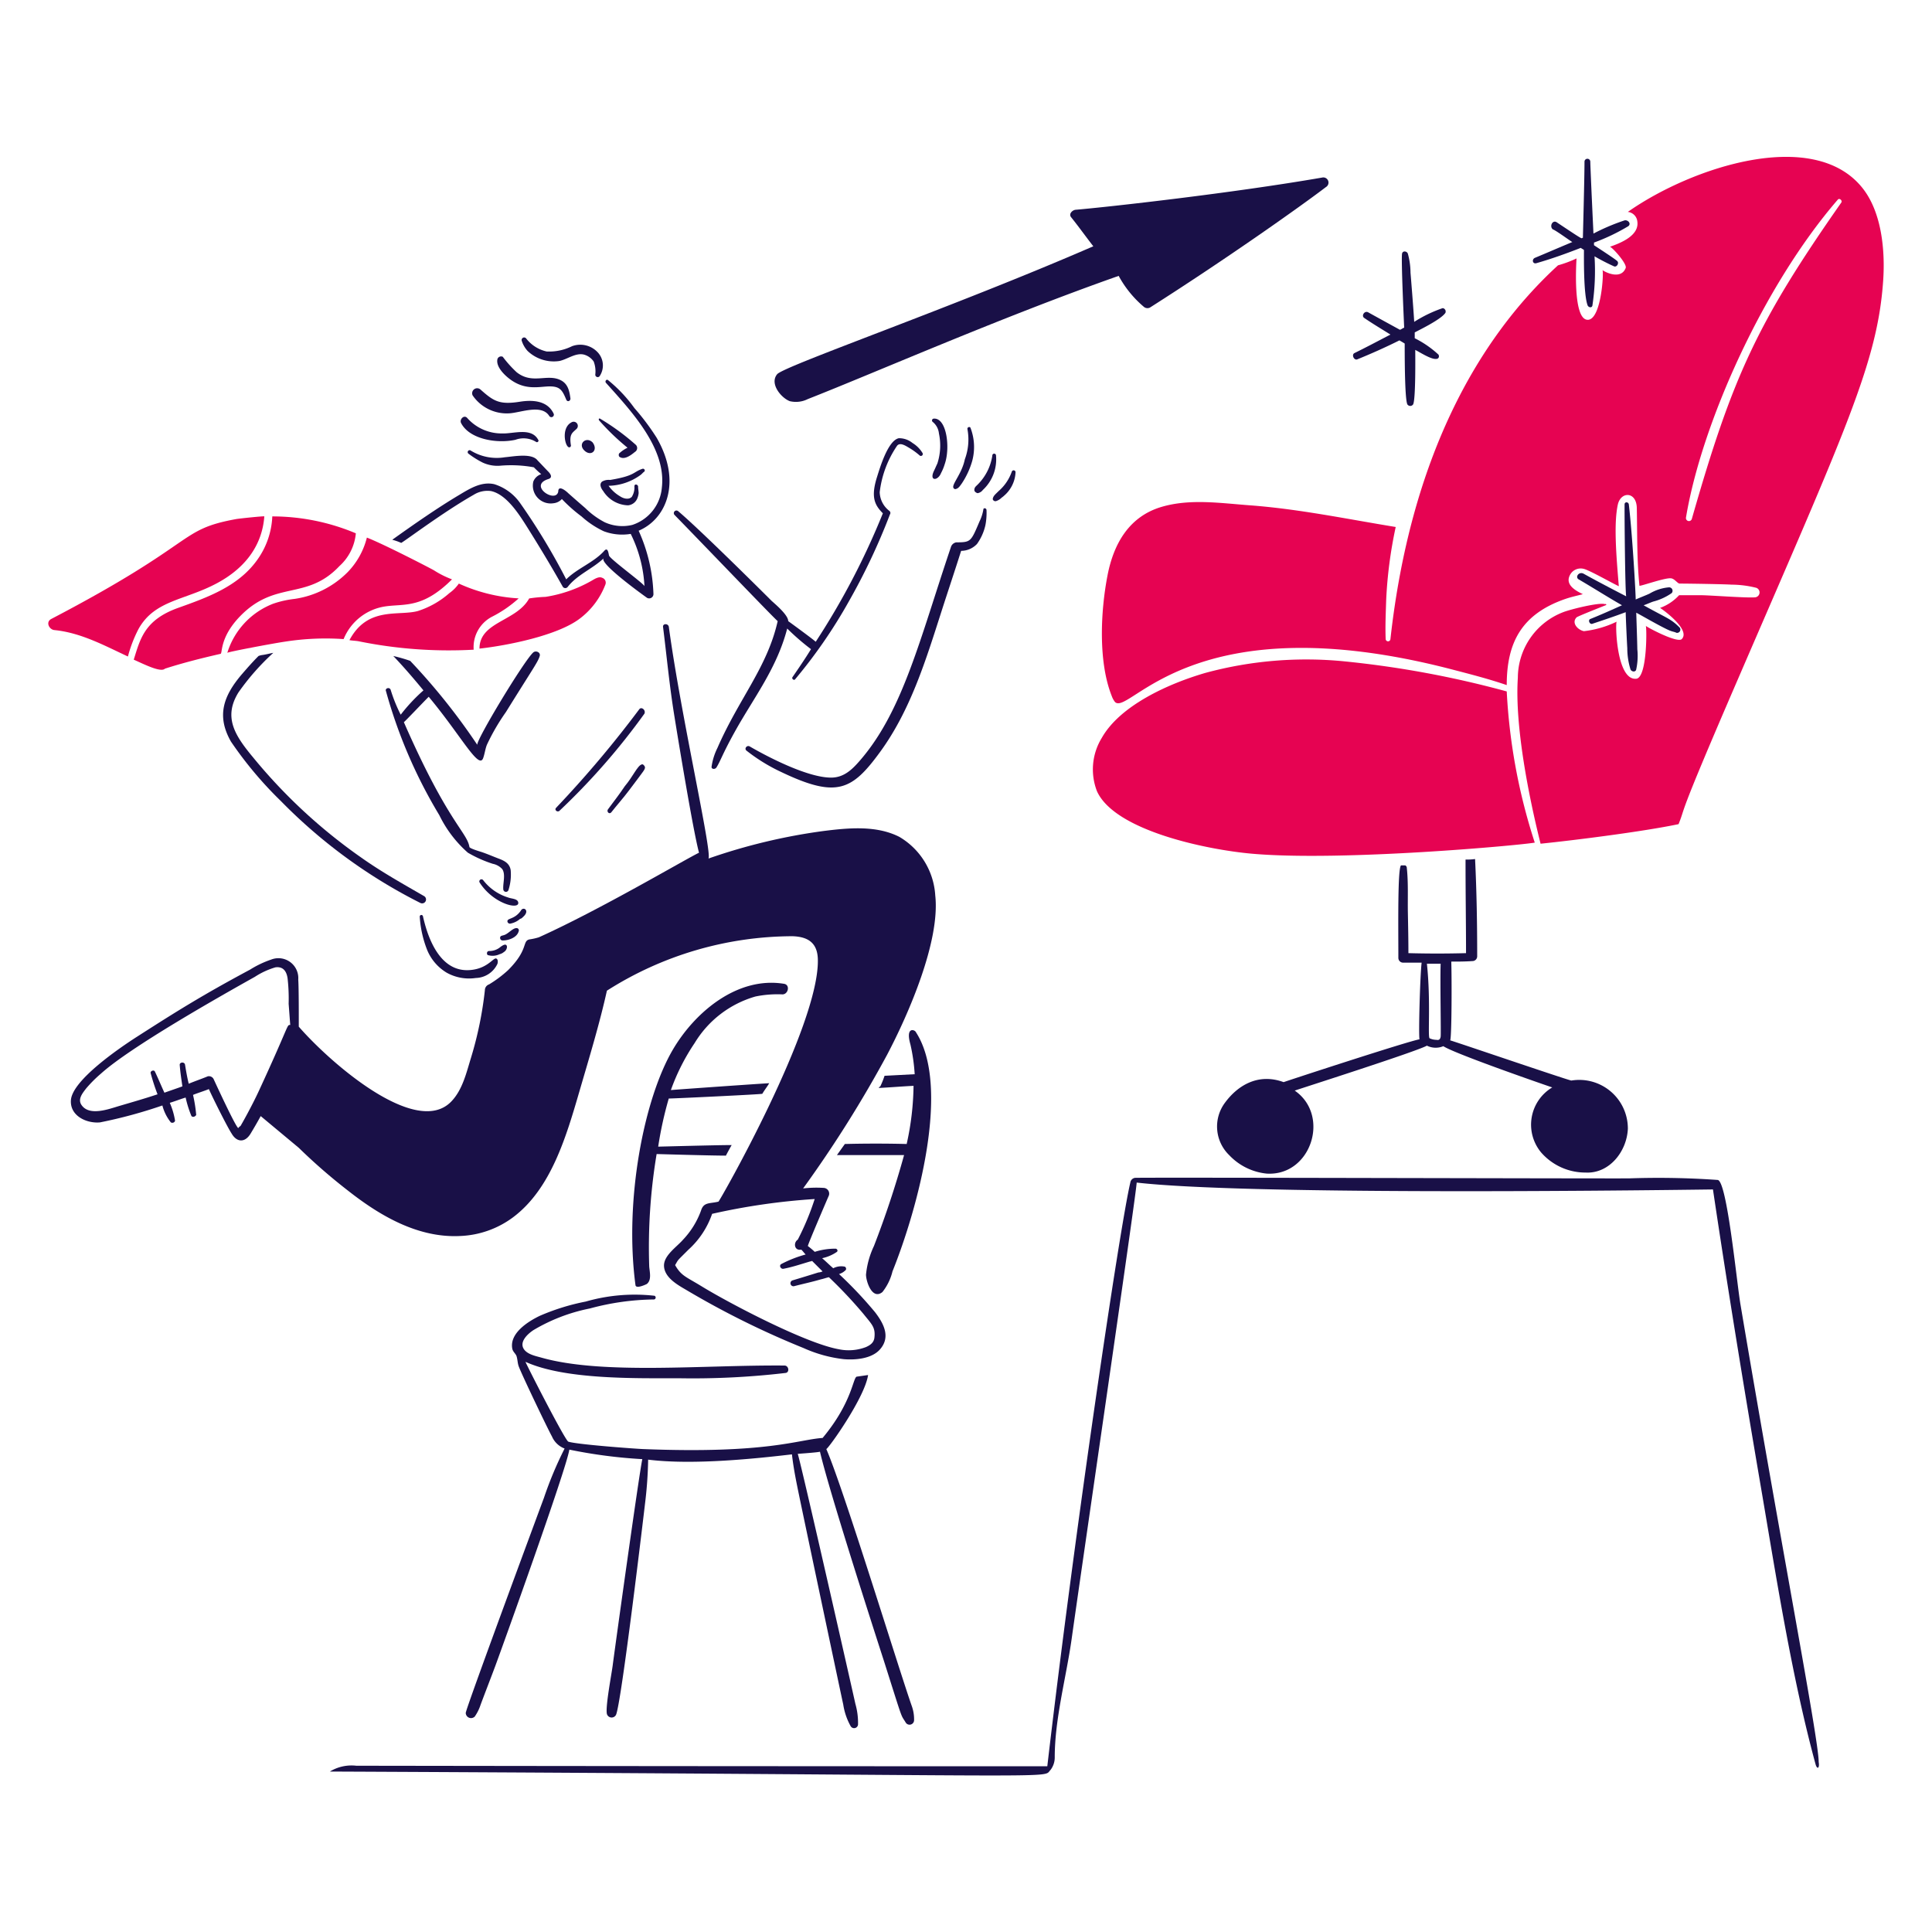
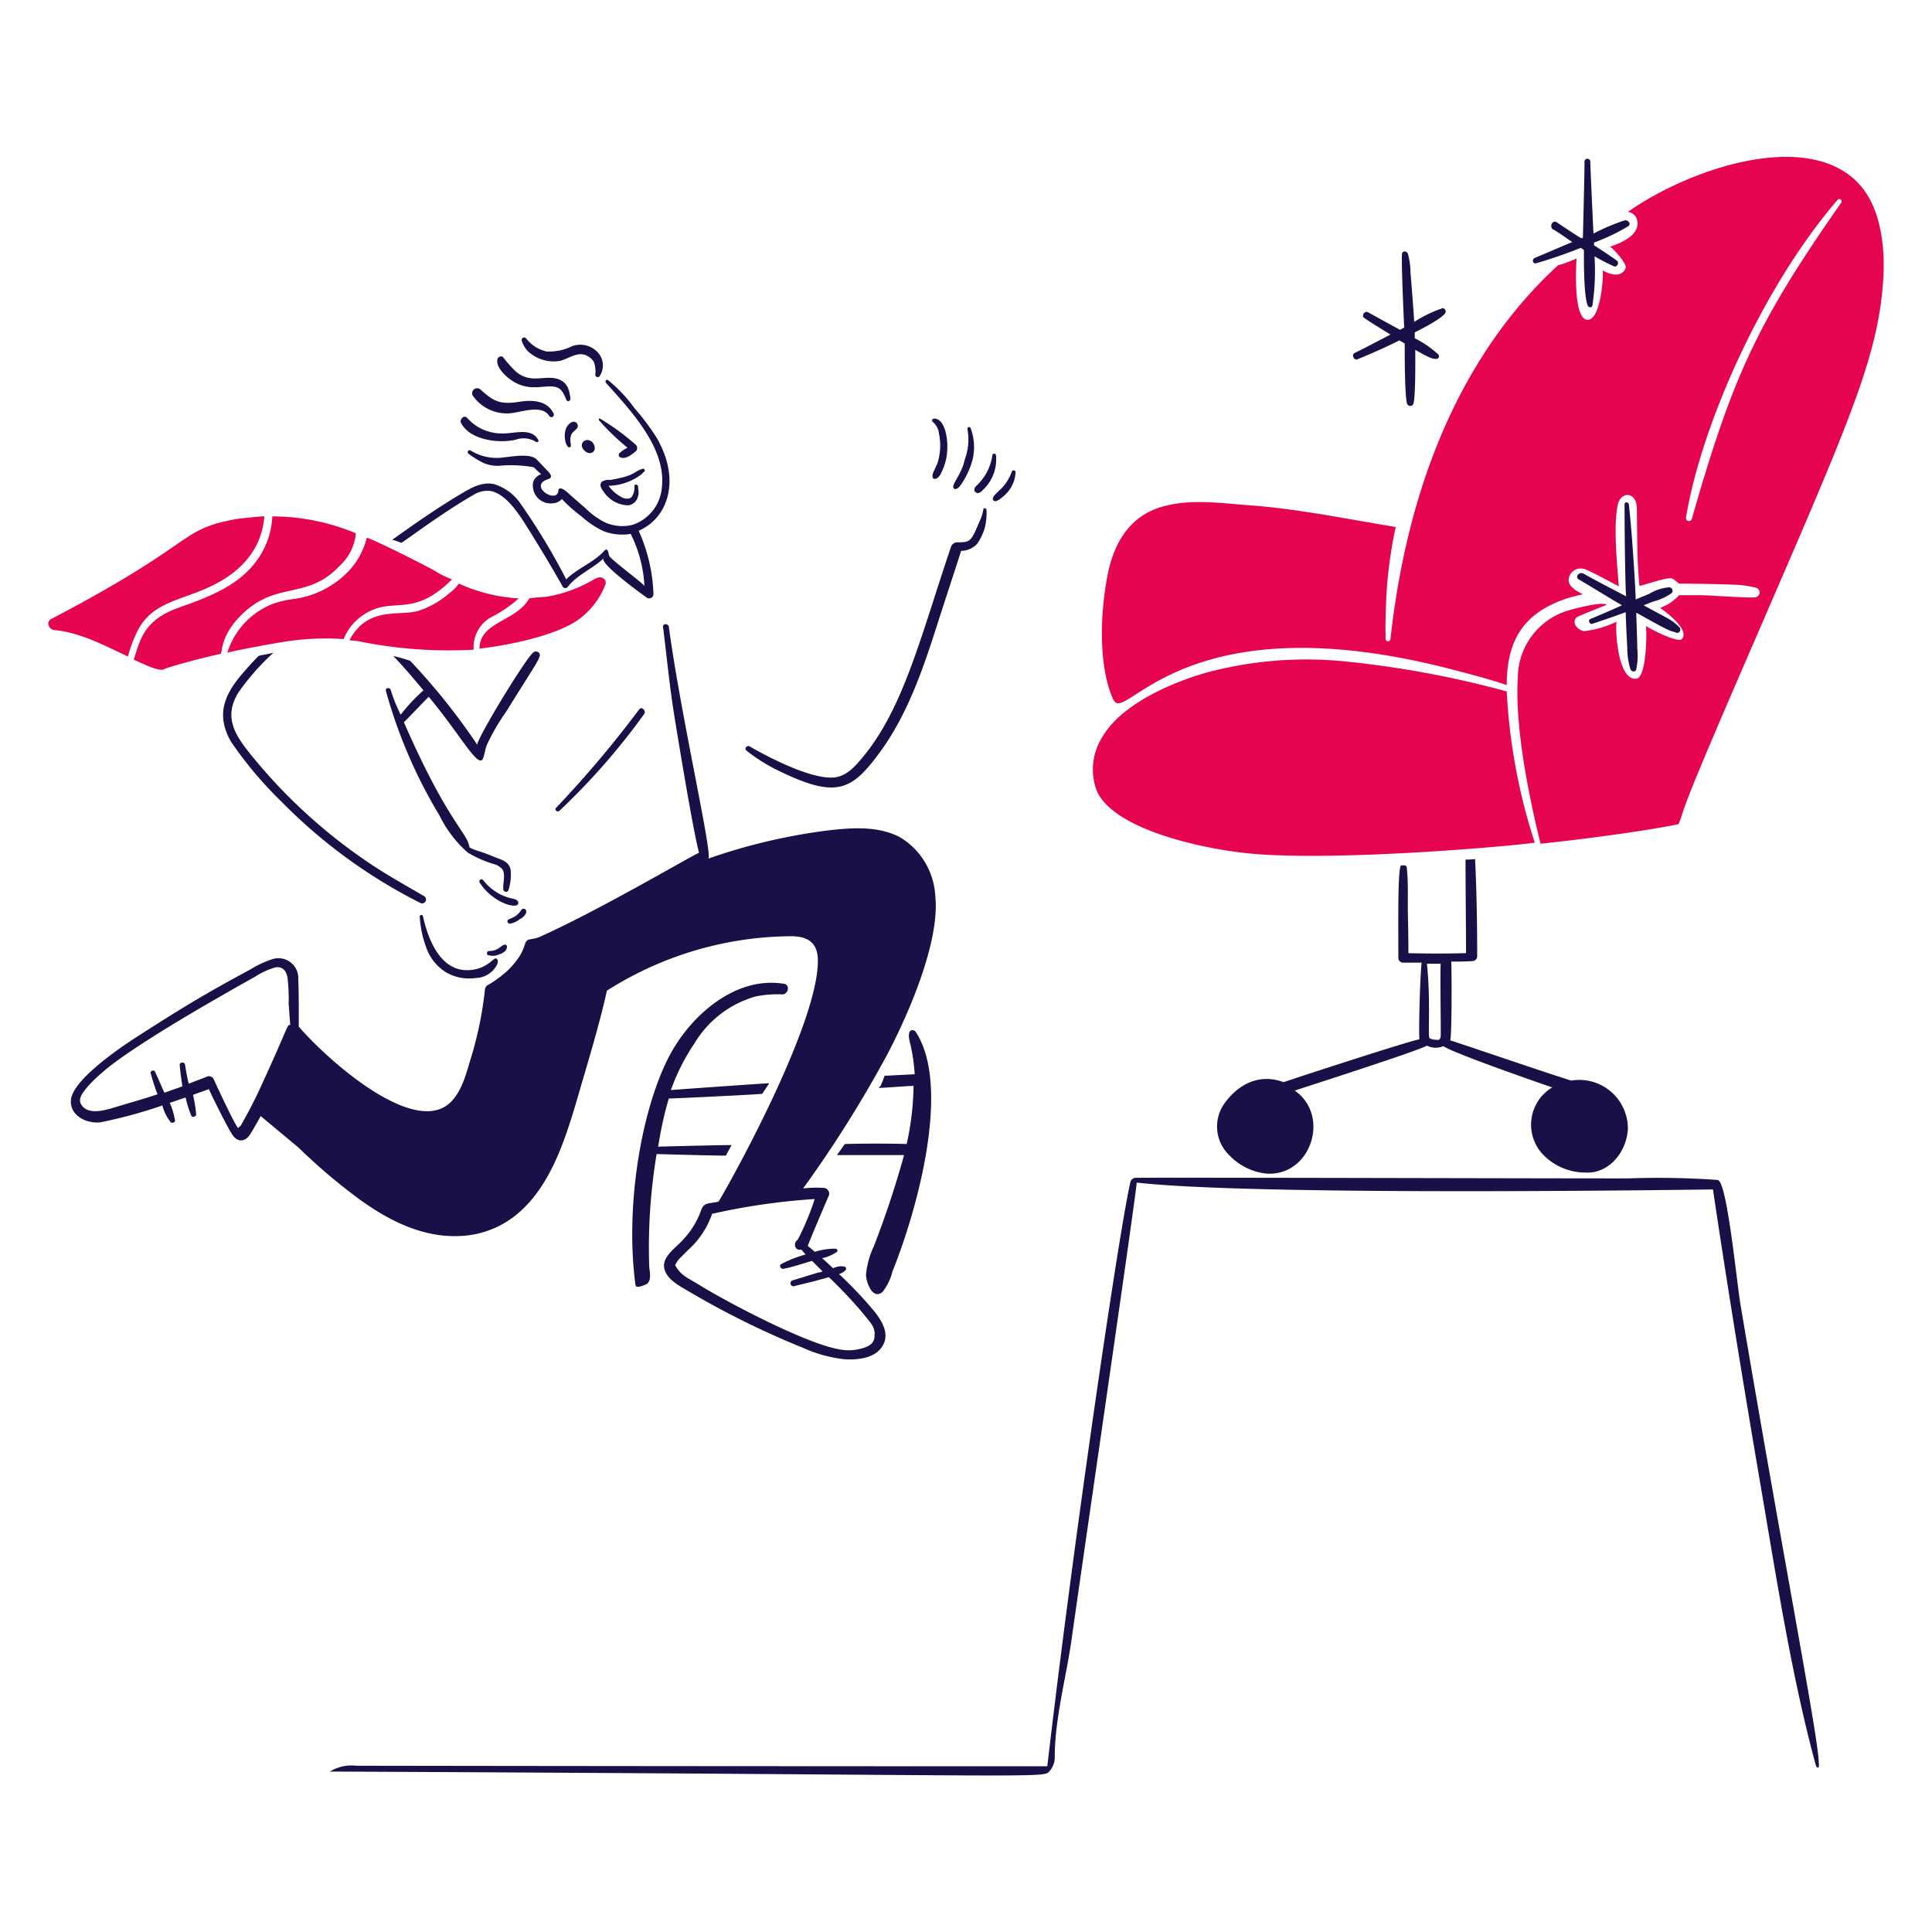
<svg xmlns="http://www.w3.org/2000/svg" viewBox="0 0 200 200" height="200" width="200">
  <path d="M151.763,98.669c-1.97.054-4,.054-5.965,0,0-1.369-.028-2.736-.055-4.16-.03-1.532.055-3.119-.11-4.652a.3.3,0,0,0-.164-.274h-.438c-.357.358-.273,6.348-.273,9.578a.491.491,0,0,0,.492.493h1.916c-.164,1.423-.329,7.5-.219,7.936-1.095.164-13.956,4.378-14.066,4.433-2.681-.985-4.8.393-6.075,2.134a4.117,4.117,0,0,0,.438,5.419,6.181,6.181,0,0,0,3.886,1.915c4.594.28,6.622-6.02,2.9-8.592.273-.11,12.642-4.051,13.682-4.653a2.043,2.043,0,0,0,1.7.055c1.259.821,10.946,4.16,11.274,4.269a4.492,4.492,0,0,0-1.149,6.732,6.075,6.075,0,0,0,4.6,2.08c2.462.134,4.279-2.189,4.379-4.543a5.034,5.034,0,0,0-5.857-4.98c-.875-.219-12.095-4.05-12.533-4.16.164-.438.164-6.622.11-8.155.711,0,1.423,0,2.189-.054a.491.491,0,0,0,.493-.493c0-3.338-.055-6.732-.219-10.07a6.038,6.038,0,0,1-.986.054C151.708,92.375,151.763,95.549,151.763,98.669Zm-2.627,8.647c-.05.275-.164.383-.438.328a1.675,1.675,0,0,1-.711-.164c-.2-.2.138-3.876-.274-7.717h1.423C149.07,101.484,149.184,107.057,149.136,107.316Z" fill="#191047" />
  <path d="M90.958,112.625c1.2-.055,2.408-.164,3.612-.219a29.078,29.078,0,0,1-.711,6.02q-3.2-.081-6.4,0l-.821,1.15h6.951a98.809,98.809,0,0,1-3.12,9.413,8.9,8.9,0,0,0-.82,2.956c0,.711.645,2.668,1.7,1.806a5.554,5.554,0,0,0,1.04-2.135c2.605-6.469,6.086-19.18,2.408-24.793-.117-.234-1.085-.568-.547,1.314a18.813,18.813,0,0,1,.438,3.065l-3.12.164a9.087,9.087,0,0,1-.438,1.095C91.013,112.515,91.013,112.57,90.958,112.625Z" fill="#191047" />
  <path d="M75.743,118.536c-1.478,0-7.5.164-7.607.164a38.452,38.452,0,0,1,1.094-4.981c.548,0,9.687-.437,9.687-.492.219-.383.493-.712.712-1.095-1.861.11-9.578.657-10.18.712a21.691,21.691,0,0,1,2.463-4.871,10.839,10.839,0,0,1,6.294-4.816A11.416,11.416,0,0,1,81,102.938c.6,0,.822-.988.164-1.095-4.813-.784-9.2,2.9-11.493,6.787-3.022,5.117-5.057,15.661-3.886,24.409.052.384.931,0,1.15-.109.547-.383.318-1.258.273-1.806a58.606,58.606,0,0,1,.766-11.658c.055,0,5.583.164,7.17.164C75.2,119.521,75.579,118.809,75.743,118.536ZM66.986,132.93h0C67.041,132.82,67.041,132.875,66.986,132.93Z" fill="#191047" />
  <path d="M150.231,69.279c1.914.5,3.831.985,5.746,1.642,0-4.372,1.511-7.347,6.075-8.921.606-.209,1.2-.329,1.806-.493-.82-.383-1.806-.985-1.368-1.916a1.248,1.248,0,0,1,1.423-.711c.548.1,2.956,1.478,3.667,1.806-.262-3.151-.535-6.412-.109-8.428.3-1.412,1.935-1.4,1.97.328.055,2.683,0,5.364.274,8.045,0,.11,2.572-.821,3.229-.766.383,0,.711.547.93.547.931,0,4.543.057,5.364.11a10.726,10.726,0,0,1,2.572.328.509.509,0,0,1-.109.985c-.929.079-4.707-.219-5.638-.219h-2.244a4.946,4.946,0,0,1-1.97,1.314c.438.274,3.174,2.3,2.244,3.229-.438.438-3.448-1.149-3.722-1.368.11.054.164,5.358-.985,5.473-2.081.208-2.189-5.856-2.025-5.911a10.492,10.492,0,0,1-3.393.985c-.6-.109-1.328-.834-.766-1.423.107-.112,2.189-.93,3.01-1.259.219-.109-.11-.164-.055-.109-.547-.219-3.5.505-4.324.821a7.3,7.3,0,0,0-4.706,6.786c-.328,4.942,1.109,12.211,2.353,17.186,3.576-.365,10.645-1.259,14.285-2.025.856-2.14-.372.067,6.02-14.723,11.344-26.247,14.578-33.1,15.16-41.54.215-3.12-.147-7.073-2.134-9.578-5.026-6.333-17.657-2.2-24.3,2.463a1.107,1.107,0,0,1,.985.985c.219,1.478-1.752,2.244-2.846,2.627.164-.054,1.809,1.753,1.642,2.189-.484,1.263-2.135.438-2.408.219.164.11-.11,5.306-1.588,5.145-1.532-.167-1.094-6.239-1.094-6.349a12.019,12.019,0,0,1-1.916.712C152.872,35.177,146,47.556,143.937,66.159a.247.247,0,0,1-.493,0c-.055-1.368.013-2.736.055-4.105a45.63,45.63,0,0,1,.985-7.5c-5.035-.821-10.015-1.867-15.105-2.244-3.01-.222-6.184-.71-9.14.164-3.338.988-4.945,3.784-5.583,7.061-.726,3.729-.985,8.975.438,12.533a2.113,2.113,0,0,0,.328.6C116.924,74.174,123.357,62.318,150.231,69.279Zm40.007-48.6c.165-.219.493.055.384.274C181.911,33.4,179.35,38.975,175.133,53.735a.312.312,0,0,1-.6-.164C176.152,43.847,182.534,29.6,190.238,20.678Z" fill="#e60352" />
  <path d="M155.977,71.577a102.321,102.321,0,0,0-16.856-3.119,39.96,39.96,0,0,0-14.34,1.2c-3.806,1.108-8.821,3.356-10.727,6.732a6.239,6.239,0,0,0-.492,5.527c1.884,4.128,11.527,6.062,16.035,6.458,9.378.826,28.056-.9,29.281-1.149A60.444,60.444,0,0,1,155.977,71.577Z" fill="#e60352" />
  <path d="M180.168,135.009c-.391-2.32-1.39-12.768-2.353-12.861a86.87,86.87,0,0,0-9.14-.164c-2.737.027-48.982-.11-51.173-.055a.572.572,0,0,0-.492.493c-1.049,4.368-5.745,35.945-8.593,60.422q-35.793,0-71.532-.055a4.31,4.31,0,0,0-2.737.6c78.186.354,73.657.776,74.6-.164a2.107,2.107,0,0,0,.438-1.314c0-4,1.2-8.319,1.752-12.259.943-6.741,6.731-46.354,6.731-47.232,11.079,1.266,48.569.86,59.656.711,1.533,10.289,3.222,20.634,4.981,30.923,1.58,9.25,3.167,19.485,5.637,28.569.163.6.438.438.328-.219C188.268,180.039,184.389,160.08,180.168,135.009Z" fill="#191047" />
-   <path d="M84.883,150.279c1.054,4.517,6.422,21.034,6.677,21.837,1.993,6.28,1.648,5.283,2.189,6.185a.468.468,0,0,0,.876-.219,4.062,4.062,0,0,0-.219-1.423c-1.325-3.743-7.1-22.614-8.866-26.653.3-.152,3.994-5.36,4.323-7.663l-1.149.164c-.421,0-.425,2.591-3.557,6.349-2.548.17-5.738,1.664-18.609,1.15-.837-.034-6.838-.474-7.716-.767-.329-.109-4.379-8.045-4.434-8.264,4.065,1.848,11.3,1.7,15.817,1.7a82.1,82.1,0,0,0,11.111-.548c.437-.06.328-.762-.11-.766-8.408-.076-18.812.982-25.176-.821-.549-.156-1.434-.321-1.806-.875-.507-.757.39-1.577.985-1.971a18.4,18.4,0,0,1,5.856-2.244,26.31,26.31,0,0,1,6.623-.93.2.2,0,0,0,.055-.383,18.314,18.314,0,0,0-7.115.6,22.974,22.974,0,0,0-4.762,1.478c-1.213.584-3.143,1.8-2.846,3.393.061.327.329.492.438.766.109.328.106.713.219,1.04.265.769,3.123,6.73,3.448,7.279a2.306,2.306,0,0,0,1.313,1.259,38.675,38.675,0,0,0-2.134,5.09c-.038.1-8.041,21.682-8.1,22.275a.547.547,0,0,0,.93.383,4.619,4.619,0,0,0,.6-1.2c.174-.49,1.209-3.173,1.533-4.05.666-1.8,7.334-20.305,7.662-22.385a51.794,51.794,0,0,0,7.553.985c-.337,1.55-2.857,19.719-3.065,21.345-.119.929-.773,4.325-.6,5.035a.508.508,0,0,0,.93.11c.542-.926,2.985-21.6,3.01-21.838a42.773,42.773,0,0,0,.329-4.6c4.651.582,11.215-.115,14.886-.547.165,1.478.462,2.9.767,4.378.415,2.019,4.333,20.577,4.542,21.509a6.614,6.614,0,0,0,.766,2.244.409.409,0,0,0,.767-.219,7.166,7.166,0,0,0-.274-2.08c-.176-.818-5.473-24.245-5.966-25.887C83.405,150.443,84.774,150.334,84.883,150.279Z" fill="#191047" />
  <path d="M41.537,56.2c.691-.415,4.318-3.163,7.5-4.98a2.679,2.679,0,0,1,1.806-.383c1.576.354,2.844,2.325,3.722,3.721,2.349,3.74,3.6,6.026,3.666,6.13a.313.313,0,0,0,.548.055c.985-1.259,2.572-1.861,3.721-2.956-.547.493,4.1,3.831,4.488,4.105a.446.446,0,0,0,.657-.383,17.206,17.206,0,0,0-1.532-6.568c2.919-1.235,4.476-5.117,1.86-9.632a24.422,24.422,0,0,0-2.3-3.065,14.829,14.829,0,0,0-2.737-2.9c-.161-.113-.328.11-.219.274,2.659,2.965,6.269,6.8,5.8,10.837a4.458,4.458,0,0,1-3.065,3.885,4.411,4.411,0,0,1-2.846-.273,8.374,8.374,0,0,1-2.025-1.478c-.589-.508-1.2-1.04-1.752-1.532-.164-.165-1.039-.931-1.039-.165-.253,1.265-3.195-.65-.986-1.313.438-.164.165-.547-.054-.766-.164-.165-.985-1.04-1.1-1.15-.591-.788-2.475-.408-3.393-.328a5.144,5.144,0,0,1-3.558-.712.2.2,0,0,0-.219.329,9.415,9.415,0,0,0,1.478.93,3.639,3.639,0,0,0,1.806.329,13.072,13.072,0,0,1,3.5.164,9.361,9.361,0,0,0,.766.711,1.3,1.3,0,0,0-.821.766,1.845,1.845,0,0,0,2.08,2.244,1.352,1.352,0,0,0,.876-.437A15.983,15.983,0,0,0,60.2,53.462a9.358,9.358,0,0,0,2.3,1.532,5.392,5.392,0,0,0,2.792.274,13.772,13.772,0,0,1,1.423,5.418c0-.219-3.55-2.794-3.667-3.174-.051-.166-.106-.927-.493-.493-1.083,1.215-2.791,1.806-3.94,2.956a66.418,66.418,0,0,0-4.762-7.882,5.154,5.154,0,0,0-2.682-1.97c-1.321-.3-2.515.442-3.612,1.1-2.3,1.367-4.778,3.1-6.951,4.652A6.269,6.269,0,0,1,41.537,56.2Z" fill="#191047" />
  <path d="M27.2,67.8a1.712,1.712,0,0,0-.438.109c-.6.6-1.14,1.212-1.7,1.861-1.954,2.279-2.668,4.347-1.149,7.006a39.547,39.547,0,0,0,5.144,6.129A54.454,54.454,0,0,0,43.507,93.469a.4.4,0,0,0,.383-.711c-2.211-1.277-4.433-2.518-6.513-3.995A55.6,55.6,0,0,1,26.212,78.419c-1.91-2.293-3.109-4.172-1.532-6.732a24.745,24.745,0,0,1,3.612-4.105C27.964,67.637,27.581,67.746,27.2,67.8Z" fill="#191047" />
  <path d="M40.716,67.91c1.094,1.15,2.08,2.3,3.119,3.558a17.888,17.888,0,0,0-2.353,2.517,16.031,16.031,0,0,1-1.04-2.572c-.115-.326-.6-.164-.492.11a51.172,51.172,0,0,0,5.527,12.861,12.411,12.411,0,0,0,2.956,3.886,12.923,12.923,0,0,0,2.572,1.149,1.807,1.807,0,0,1,.985.548c.377.551.055,1.477.11,2.079a.276.276,0,0,0,.547.055,5.218,5.218,0,0,0,.219-2.025c-.114-.711-.66-.976-1.259-1.2-.551-.21-1.092-.446-1.7-.657-.163-.057-1.313-.383-1.313-.547-.258-1.547-2.254-2.556-6.787-12.916.055,0,1.971-2.025,2.573-2.627,3.367,4.041,5.184,7.593,5.637,6.348.16-.439.212-.933.383-1.368a21.84,21.84,0,0,1,1.97-3.393c2.884-4.644,3.306-5.166,3.5-5.8.118-.38-.387-.606-.657-.383-.885.734-6,9.185-5.8,9.578a65.624,65.624,0,0,0-6.951-8.7A16.116,16.116,0,0,0,40.716,67.91Z" fill="#191047" />
-   <path d="M80.505,64.3c-1.073,4.779-4.014,8.025-6.24,13.135a6.312,6.312,0,0,0-.6,1.916c-.054.274.329.328.493.109.44-.692.592-1.338,1.915-3.721,1.955-3.519,4.337-6.526,5.419-10.673A24.284,24.284,0,0,0,83.953,67.2c-.6.985-1.272,1.962-1.916,2.9-.112.162.164.383.274.219a51.947,51.947,0,0,0,5.582-8.1A65.536,65.536,0,0,0,92.107,53.3c.092-.2.092-.2,0-.383a2.518,2.518,0,0,1-1.04-1.97,10.784,10.784,0,0,1,1.807-4.816c.334-.378.93.055,1.313.273a7.252,7.252,0,0,1,1.04.767.2.2,0,0,0,.274-.274,3.116,3.116,0,0,0-1.04-1.04,2.2,2.2,0,0,0-1.423-.492c-1.129.25-1.956,3.086-2.244,3.995-.66,2.083-.267,2.907.6,3.776a76.565,76.565,0,0,1-6.951,13.3c-.228-.228-2.743-2.066-2.846-2.135,0-.611-1.231-1.665-1.7-2.08-1.855-1.854-7.688-7.62-9.688-9.3a.271.271,0,0,0-.383.383C73.373,56.946,79.88,63.743,80.505,64.3Z" fill="#191047" />
  <path d="M89.1,78.637c-.835.974-1.7,1.861-3.065,1.861-2.375,0-6.375-2.038-8.428-3.229-.276-.16-.6.219-.328.438A18.24,18.24,0,0,0,80.833,79.9c5.791,2.77,7.365,1.931,10.289-2.079,3.141-4.308,4.731-9.516,6.349-14.559.666-2.076,1.368-4.159,2.025-6.239a2.267,2.267,0,0,0,1.642-.711,5.328,5.328,0,0,0,.876-1.971,6.644,6.644,0,0,0,.109-1.532c0-.219-.328-.274-.328-.055a4.4,4.4,0,0,1-.384,1.2c-.9,2.11-.893,2.189-2.408,2.189a.7.7,0,0,0-.547.438C95.232,66.123,93.494,73.51,89.1,78.637Z" fill="#191047" />
  <path d="M54.617,36.331a3.929,3.929,0,0,0,3.284,1.04c.821-.164,1.7-.89,2.572-.657a1.811,1.811,0,0,1,.986.712,2.879,2.879,0,0,1,.164,1.368.253.253,0,0,0,.438.164,1.99,1.99,0,0,0-.165-2.463,2.464,2.464,0,0,0-2.681-.656,5.328,5.328,0,0,1-2.627.547,3.71,3.71,0,0,1-2.135-1.368.263.263,0,0,0-.438.273A2.836,2.836,0,0,0,54.617,36.331Z" fill="#191047" />
  <path d="M52.428,38.958C54.2,40.54,55.78,40,56.916,40c1.058,0,1.3.4,1.7,1.368.112.273.437.164.437-.109-.109-.821-.268-1.543-1.039-1.916-1.4-.676-2.919.479-4.543-.821a11.817,11.817,0,0,1-1.423-1.587.4.4,0,0,0-.547.219C51.333,37.809,51.937,38.519,52.428,38.958Z" fill="#191047" />
  <path d="M52.7,42.789c1.149-.05,3.362-1,4.159.274a.258.258,0,0,0,.438-.274c-.668-1.363-2.241-1.4-3.5-1.2-2.121.336-2.726-.084-4.05-1.259a.518.518,0,0,0-.821.6A4.276,4.276,0,0,0,52.7,42.789Z" fill="#191047" />
-   <path d="M81.763,41.53a2.742,2.742,0,0,0,1.861-.218c7.013-2.751,19.95-8.449,32.181-12.753a11.125,11.125,0,0,0,2.573,3.175.582.582,0,0,0,.657.109c8.156-5.19,15.833-10.651,18.225-12.478a.535.535,0,0,0-.383-.985c-9.256,1.606-22.061,3.038-25.559,3.338-.329.055-.706.433-.438.766.782.973,1.532,2.025,2.3,3.011C98.7,31.79,81.158,37.882,80.45,38.739,79.633,39.728,80.886,41.206,81.763,41.53Z" fill="#191047" />
  <path d="M36.009,123.242c3.338,2.629,7.28,4.938,11.658,4.707a9.8,9.8,0,0,0,5.418-1.915c4.005-2.982,5.566-8.5,6.951-13.245.989-3.392,2.025-6.786,2.791-10.234a35.9,35.9,0,0,1,19.21-5.638c1.642.053,2.589.711,2.627,2.408.157,6.917-10.189,25.067-10.289,25.067-.922.23-1.526.023-1.806.93a8.692,8.692,0,0,1-1.861,3.01c-.661.763-2.023,1.642-1.97,2.737.057,1.2,1.431,1.955,2.3,2.463a89.476,89.476,0,0,0,12.15,6.02,13.989,13.989,0,0,0,4.16,1.149c1.2.1,2.863-.039,3.722-.985,1.172-1.292.409-2.714-.493-3.886a42.594,42.594,0,0,0-3.722-3.94,1.575,1.575,0,0,0,.712-.438.262.262,0,0,0-.11-.328,1.811,1.811,0,0,0-1.2.164c-.383-.329-.766-.712-1.149-1.04a4.234,4.234,0,0,0,1.532-.657c.11-.109.054-.27-.109-.328a7.021,7.021,0,0,0-2.189.328,8.158,8.158,0,0,0-.712-.6c-.054-.055,1.971-4.761,2.135-5.144a.594.594,0,0,0-.493-.876,11.991,11.991,0,0,0-2.134.055,123.656,123.656,0,0,0,8.7-13.847c2.217-4.213,5.5-11.746,4.98-16.474a7.562,7.562,0,0,0-3.721-6.075c-2.4-1.216-5.308-.923-7.882-.6a60.451,60.451,0,0,0-11.876,2.846c.406-.61-2.864-14.846-4.1-23.972-.052-.383-.65-.384-.6,0,.382,3.059.665,6.074,1.15,9.085.386,2.4,1.947,11.942,2.572,14.285-1.338.634-10.251,5.907-16.583,8.757a6.46,6.46,0,0,1-.986.219c-.752.188-.059,1.044-2.189,3.174a12.24,12.24,0,0,1-1.97,1.478.639.639,0,0,0-.438.6,38.141,38.141,0,0,1-1.423,6.951c-.492,1.587-.887,3.382-2.08,4.6-3.625,3.692-12.454-3.974-15.762-7.772,0-.766.009-4-.055-4.871a2.058,2.058,0,0,0-2.791-2.08,10.4,10.4,0,0,0-2.189,1.04c-4.955,2.656-7.608,4.319-11.712,6.951-1.763,1.131-6.7,4.486-6.842,6.568-.113,1.641,1.644,2.429,3.011,2.3a49.488,49.488,0,0,0,6.458-1.751,4.663,4.663,0,0,0,.875,1.751.3.3,0,0,0,.438-.164,7.493,7.493,0,0,0-.547-1.861c.547-.164,1.095-.383,1.642-.547a11.21,11.21,0,0,0,.6,1.916c.164.164.383.054.493-.11a14.93,14.93,0,0,0-.329-2.08c.547-.219,1.1-.383,1.642-.6.383.876,1.916,3.941,2.353,4.6.512.894,1.364,1.005,1.971,0,.368-.611.711-1.2,1.04-1.806l3.94,3.283A58.959,58.959,0,0,0,36.009,123.242ZM24.68,116.784c-.239,0-2.525-4.989-2.572-5.09a.545.545,0,0,0-.6-.273c-.657.273-1.314.492-1.971.766-.164-.657-.273-1.313-.383-1.97-.055-.329-.6-.274-.547.054.055.712.164,1.423.274,2.19-.6.219-1.259.438-1.861.656-.329-.711-.646-1.482-.985-2.189-.106-.22-.5-.054-.438.164a21.66,21.66,0,0,0,.711,2.19c-1.313.437-2.628.816-3.94,1.2-1.1.324-3.139,1.107-3.941-.11-.393-.6.11-1.2.493-1.7a13.441,13.441,0,0,1,1.532-1.533c3.067-2.768,12.3-7.984,15.927-10.015a8.014,8.014,0,0,1,2.134-.986c.821-.109,1.159.437,1.259,1.15a18.914,18.914,0,0,1,.109,2.627c.055.711.11,1.477.164,2.189-.377,0-.006-.183-3.229,6.787-.785,1.7-1.846,3.562-1.915,3.666C24.735,116.675,24.68,116.73,24.68,116.784Zm57.9,11.548c-.437.274-.383,1.095.274,1.04h.109c.165.164.274.329.438.493a12.44,12.44,0,0,0-2.517.985c-.278.157-.056.544.219.493.928-.175,1.86-.493,2.791-.767a.2.2,0,0,0,.164-.054l1.095,1.094a1.289,1.289,0,0,1-.438.11c-.876.273-1.8.558-2.682.821a.312.312,0,0,0,.164.6c.925-.241,1.861-.438,2.791-.712.274-.055.548-.164.821-.219A47.3,47.3,0,0,1,89.371,136c.878,1.1,1.268,1.385,1.149,2.462-.055.5-.382.768-.875.986a5,5,0,0,1-2.846.219c-3.4-.613-11.239-4.715-14.176-6.513-1.62-.993-2.095-1.068-2.736-2.19.395-.659.085-.3,1.368-1.587a8.884,8.884,0,0,0,2.463-3.721,67.778,67.778,0,0,1,10.618-1.533A27.493,27.493,0,0,1,82.584,128.332Z" fill="#191047" />
  <path d="M140.489,37.207c1.477-.6,2.955-1.259,4.378-1.97,0,0,.383.218.547.328,0,.821-.011,5.7.274,6.294a.357.357,0,0,0,.6,0c.274-.547.219-5.035.219-5.637.474.237,1.66,1.018,2.189.93.219,0,.329-.219.219-.438a10.475,10.475,0,0,0-2.463-1.7v-.6c.383-.219,2.688-1.31,3.175-2.025a.357.357,0,0,0-.274-.493,13.567,13.567,0,0,0-2.955,1.423c-.055-1.04-.331-4.488-.383-5.09a7.509,7.509,0,0,0-.274-1.97c-.1-.276-.545-.328-.6,0-.106.606.193,7.066.219,7.662-.164.055-.274.164-.438.219-1.095-.6-2.194-1.2-3.284-1.806-.385-.216-.766.383-.383.6.876.6,1.806,1.149,2.682,1.7-1.259.657-2.468,1.3-3.722,1.916C139.885,36.711,140.16,37.316,140.489,37.207Z" fill="#191047" />
  <path d="M66.165,73.438a112.989,112.989,0,0,1-8.592,10.18c-.218.22.109.492.328.328a70,70,0,0,0,8.812-10.07C66.877,73.493,66.384,73.11,66.165,73.438Z" fill="#191047" />
-   <path d="M66.439,79.13c-.444.111-.941,1.3-1.751,2.244-.548.821-1.145,1.59-1.752,2.408-.163.22.11.547.329.328.6-.766,1.276-1.518,1.86-2.3,1.632-2.178,1.642-2.128,1.642-2.408C66.713,79.24,66.548,79.075,66.439,79.13Z" fill="#191047" />
  <path d="M46.517,61.4a9.109,9.109,0,0,1-3.284,1.86c-2.035.532-5.187-.5-7.06,3.01.329.055.656.062.931.11a46.708,46.708,0,0,0,11.931.876A3.551,3.551,0,0,1,50.9,63.86a12.494,12.494,0,0,0,2.791-1.915A17.285,17.285,0,0,1,47.5,60.412,4.046,4.046,0,0,1,46.517,61.4Z" fill="#e60352" />
  <path d="M14.336,65.119c1.68-3.021,4.8-2.951,8.155-4.761,3.172-1.709,4.669-4.172,4.871-6.9,0-.055-2.627.223-2.9.273-6.121,1.122-3.764,2.3-19.156,10.344-.607.318-.218,1.1.329,1.15,2.736.273,5.144,1.587,7.607,2.736A13.77,13.77,0,0,1,14.336,65.119Z" fill="#e60352" />
  <path d="M26.6,58c-1.946,2.7-5.089,3.831-8.154,4.926-3.5,1.251-3.932,3.234-4.6,5.363,1.035.453,2.8,1.364,3.229.931,1.861-.6,3.832-1.095,5.747-1.533.24,0-.137-1.652,2.025-3.885,3.663-3.783,6.878-1.587,10.289-5.2a5.19,5.19,0,0,0,1.7-3.393,22.289,22.289,0,0,0-8.647-1.751A8.314,8.314,0,0,1,26.6,58Z" fill="#e60352" />
  <path d="M36.009,59.208A9.69,9.69,0,0,1,30.481,62a10.3,10.3,0,0,0-2.189.492,7.96,7.96,0,0,0-4.761,5.09c.051-.1,4.777-.983,5.91-1.149a27.186,27.186,0,0,1,6.13-.274,5.526,5.526,0,0,1,4.379-3.393c1.971-.272,3.824.225,6.841-2.791a9.792,9.792,0,0,1-1.861-.931c-.45-.262-5.244-2.733-6.951-3.393A7.862,7.862,0,0,1,36.009,59.208Z" fill="#e60352" />
  <path d="M49.637,67.144c2.891-.321,8.1-1.354,10.4-3.119a8.006,8.006,0,0,0,2.627-3.5.528.528,0,0,0-.329-.712c-.328-.164-.766.111-1.04.274a13.977,13.977,0,0,1-4.816,1.7,14.613,14.613,0,0,0-1.7.164C53.465,64.338,49.637,64.351,49.637,67.144Z" fill="#e60352" />
  <path d="M162.764,25.057c-1.314.547-2.572,1.094-3.886,1.642-.328.164-.219.656.164.547,1.533-.438,3.065-.985,4.6-1.587.054.054.273.164.328.219,0,.711-.055,4.6.383,5.746.11.219.438.274.493,0a24.239,24.239,0,0,0,.219-5.09,22.61,22.61,0,0,0,2.025,1.04c.273.11.547-.328.328-.547s-2.08-1.423-2.408-1.642v-.274a20.5,20.5,0,0,0,3.557-1.7c.329-.274-.056-.664-.383-.6a21.567,21.567,0,0,0-3.229,1.368c-.006-.1-.314-6.6-.328-7.443a.3.3,0,0,0-.6,0c0,1.668-.165,7.647-.165,7.881-.27,0,.4.468-2.681-1.587-.438-.329-.821.383-.438.711C161.067,23.853,162.326,24.783,162.764,25.057Z" fill="#191047" />
  <path d="M163.421,59.975c1.484.863,2.955,1.806,4.488,2.681-1.095.493-2.19.985-3.284,1.423-.274.11-.055.6.219.493,1.149-.383,2.3-.766,3.448-1.2,0,.393.134,3.33.164,3.721a7.442,7.442,0,0,0,.328,2.19c.108.274.548.328.6,0a6.655,6.655,0,0,0,.11-2.08c0-.525-.11-3.676-.11-3.776.437.218,2.669,1.527,3.5,1.86.274.11.438.11.657.219a.336.336,0,0,0,.328-.547c-.915-.915-1.168-.88-3.722-2.3.329-.109.659-.269.986-.383a5.9,5.9,0,0,0,1.915-.875.358.358,0,0,0-.273-.6,4.7,4.7,0,0,0-2.025.657c-.492.221-.931.383-1.423.6,0-.6-.326-6.5-.712-9.851-.055-.274-.435-.274-.438,0-.013,1.358.054,8.863.164,9.523-1.477-.766-2.955-1.533-4.433-2.354C163.421,59.154,163.039,59.753,163.421,59.975Z" fill="#191047" />
  <path d="M60.473,46.62c.7.7,1.492,0,.876-.821C60.687,45.137,59.789,45.936,60.473,46.62Z" fill="#191047" />
  <path d="M59.707,44.376a.432.432,0,0,0-.547-.656c-1.167.6-.616,2.8-.164,2.572.054,0,.109-.109.109-.164C58.9,44.89,59.269,44.815,59.707,44.376Z" fill="#191047" />
  <path d="M62.115,43.337c-.109-.055-.164.054-.109.164a24.238,24.238,0,0,0,2.955,2.846,3.575,3.575,0,0,0-.875.6c-.055.109-.055.328.109.383.493.274,1.144-.226,1.532-.547a.465.465,0,0,0,.055-.767A24.161,24.161,0,0,0,62.115,43.337Z" fill="#191047" />
  <path d="M53.358,45.526a2.45,2.45,0,0,1,2.135.219c.164.109.328-.11.219-.219-.712-1.314-2.572-.608-3.722-.657a4.747,4.747,0,0,1-3.612-1.587c-.322-.389-.821.109-.657.492C48.57,45.471,51.442,45.952,53.358,45.526Z" fill="#191047" />
  <path d="M97.033,47.989c-.109.219-.219.492-.328.711-.565,1.129.377,1.109.711.274a5.1,5.1,0,0,0,.383-.931c.6-1.716.19-4.828-1.149-4.706a.19.19,0,0,0-.109.328,1.753,1.753,0,0,1,.656,1.2A6.026,6.026,0,0,1,97.033,47.989Z" fill="#191047" />
  <path d="M98.675,50.4c0,.164.164.273.274.219.273-.055.437-.329.6-.548a8.331,8.331,0,0,0,1.094-2.353,5.542,5.542,0,0,0-.164-3.393c-.055-.219-.379-.111-.328.109a5.86,5.86,0,0,1-.274,3.12C99.6,48.931,98.675,49.957,98.675,50.4Z" fill="#191047" />
  <path d="M103.108,47.168a.192.192,0,1,0-.383,0,5.352,5.352,0,0,1-1.532,3.01c-.165.164-.329.273-.329.547,0,.164.164.274.329.329a.837.837,0,0,0,.547-.329A4.323,4.323,0,0,0,103.108,47.168Z" fill="#191047" />
  <path d="M103.108,51.874a1.429,1.429,0,0,0,.493-.273c.109-.11.219-.164.328-.274a3.388,3.388,0,0,0,1.2-2.463.2.2,0,0,0-.383-.054,4.705,4.705,0,0,1-1.368,2.025c-.372.371-.534.491-.6.766C102.725,51.765,102.944,51.929,103.108,51.874Z" fill="#191047" />
  <path d="M66.275,49.193c.165-.109.273-.274.438-.383a.183.183,0,0,0-.219-.274c-.982.327-.706.71-3.339,1.149a1.352,1.352,0,0,0-.821.164c-.335.266-.109.712.11.986a3.147,3.147,0,0,0,2.572,1.477,1.153,1.153,0,0,0,.93-.656,1.946,1.946,0,0,0,.165-.6c0-.219-.055-.438-.055-.712-.055-.219-.383-.274-.383,0a1.82,1.82,0,0,1-.274,1.095c-.328.328-.876.164-1.2-.055a3.847,3.847,0,0,1-1.2-1.095A5.813,5.813,0,0,0,66.275,49.193Z" fill="#191047" />
  <path d="M43.781,94.838a.168.168,0,0,0-.329.054,11.288,11.288,0,0,0,.767,3.448,4.912,4.912,0,0,0,2.025,2.354,4.75,4.75,0,0,0,3.01.547A2.542,2.542,0,0,0,51.5,99.763c.054-.219.054-.492-.165-.547-.332,0-.921,1.047-2.627,1.2C45.816,100.686,44.411,97.674,43.781,94.838Z" fill="#191047" />
  <path d="M52.154,98.559a.666.666,0,0,0,.329-.547c-.055-.438-.495-.112-.657,0a1.772,1.772,0,0,1-1.2.438c-.278,0-.278.438-.055.438a1.688,1.688,0,0,0,1.15-.11A1.07,1.07,0,0,0,52.154,98.559Z" fill="#191047" />
-   <path d="M53.687,96.425h0a.244.244,0,0,0-.11-.329c-.429-.143-.941.591-1.423.712-.164.055-.383.055-.383.274a.259.259,0,0,0,.274.273C52.7,97.355,53.523,97.027,53.687,96.425Z" fill="#191047" />
  <path d="M54.234,94.838c.609-.609-.078-1.048-.328-.548h0c-.685.959-1.478.71-1.368,1.15a.265.265,0,0,0,.328.164,2.105,2.105,0,0,0,.985-.493C53.961,95.111,54.07,95,54.234,94.838Z" fill="#191047" />
  <path d="M53.632,93.36c-.109-.329-.711-.329-.985-.438a5.192,5.192,0,0,1-2.627-1.806.222.222,0,0,0-.383.219C51.088,93.633,53.93,94.254,53.632,93.36Z" fill="#191047" />
</svg>